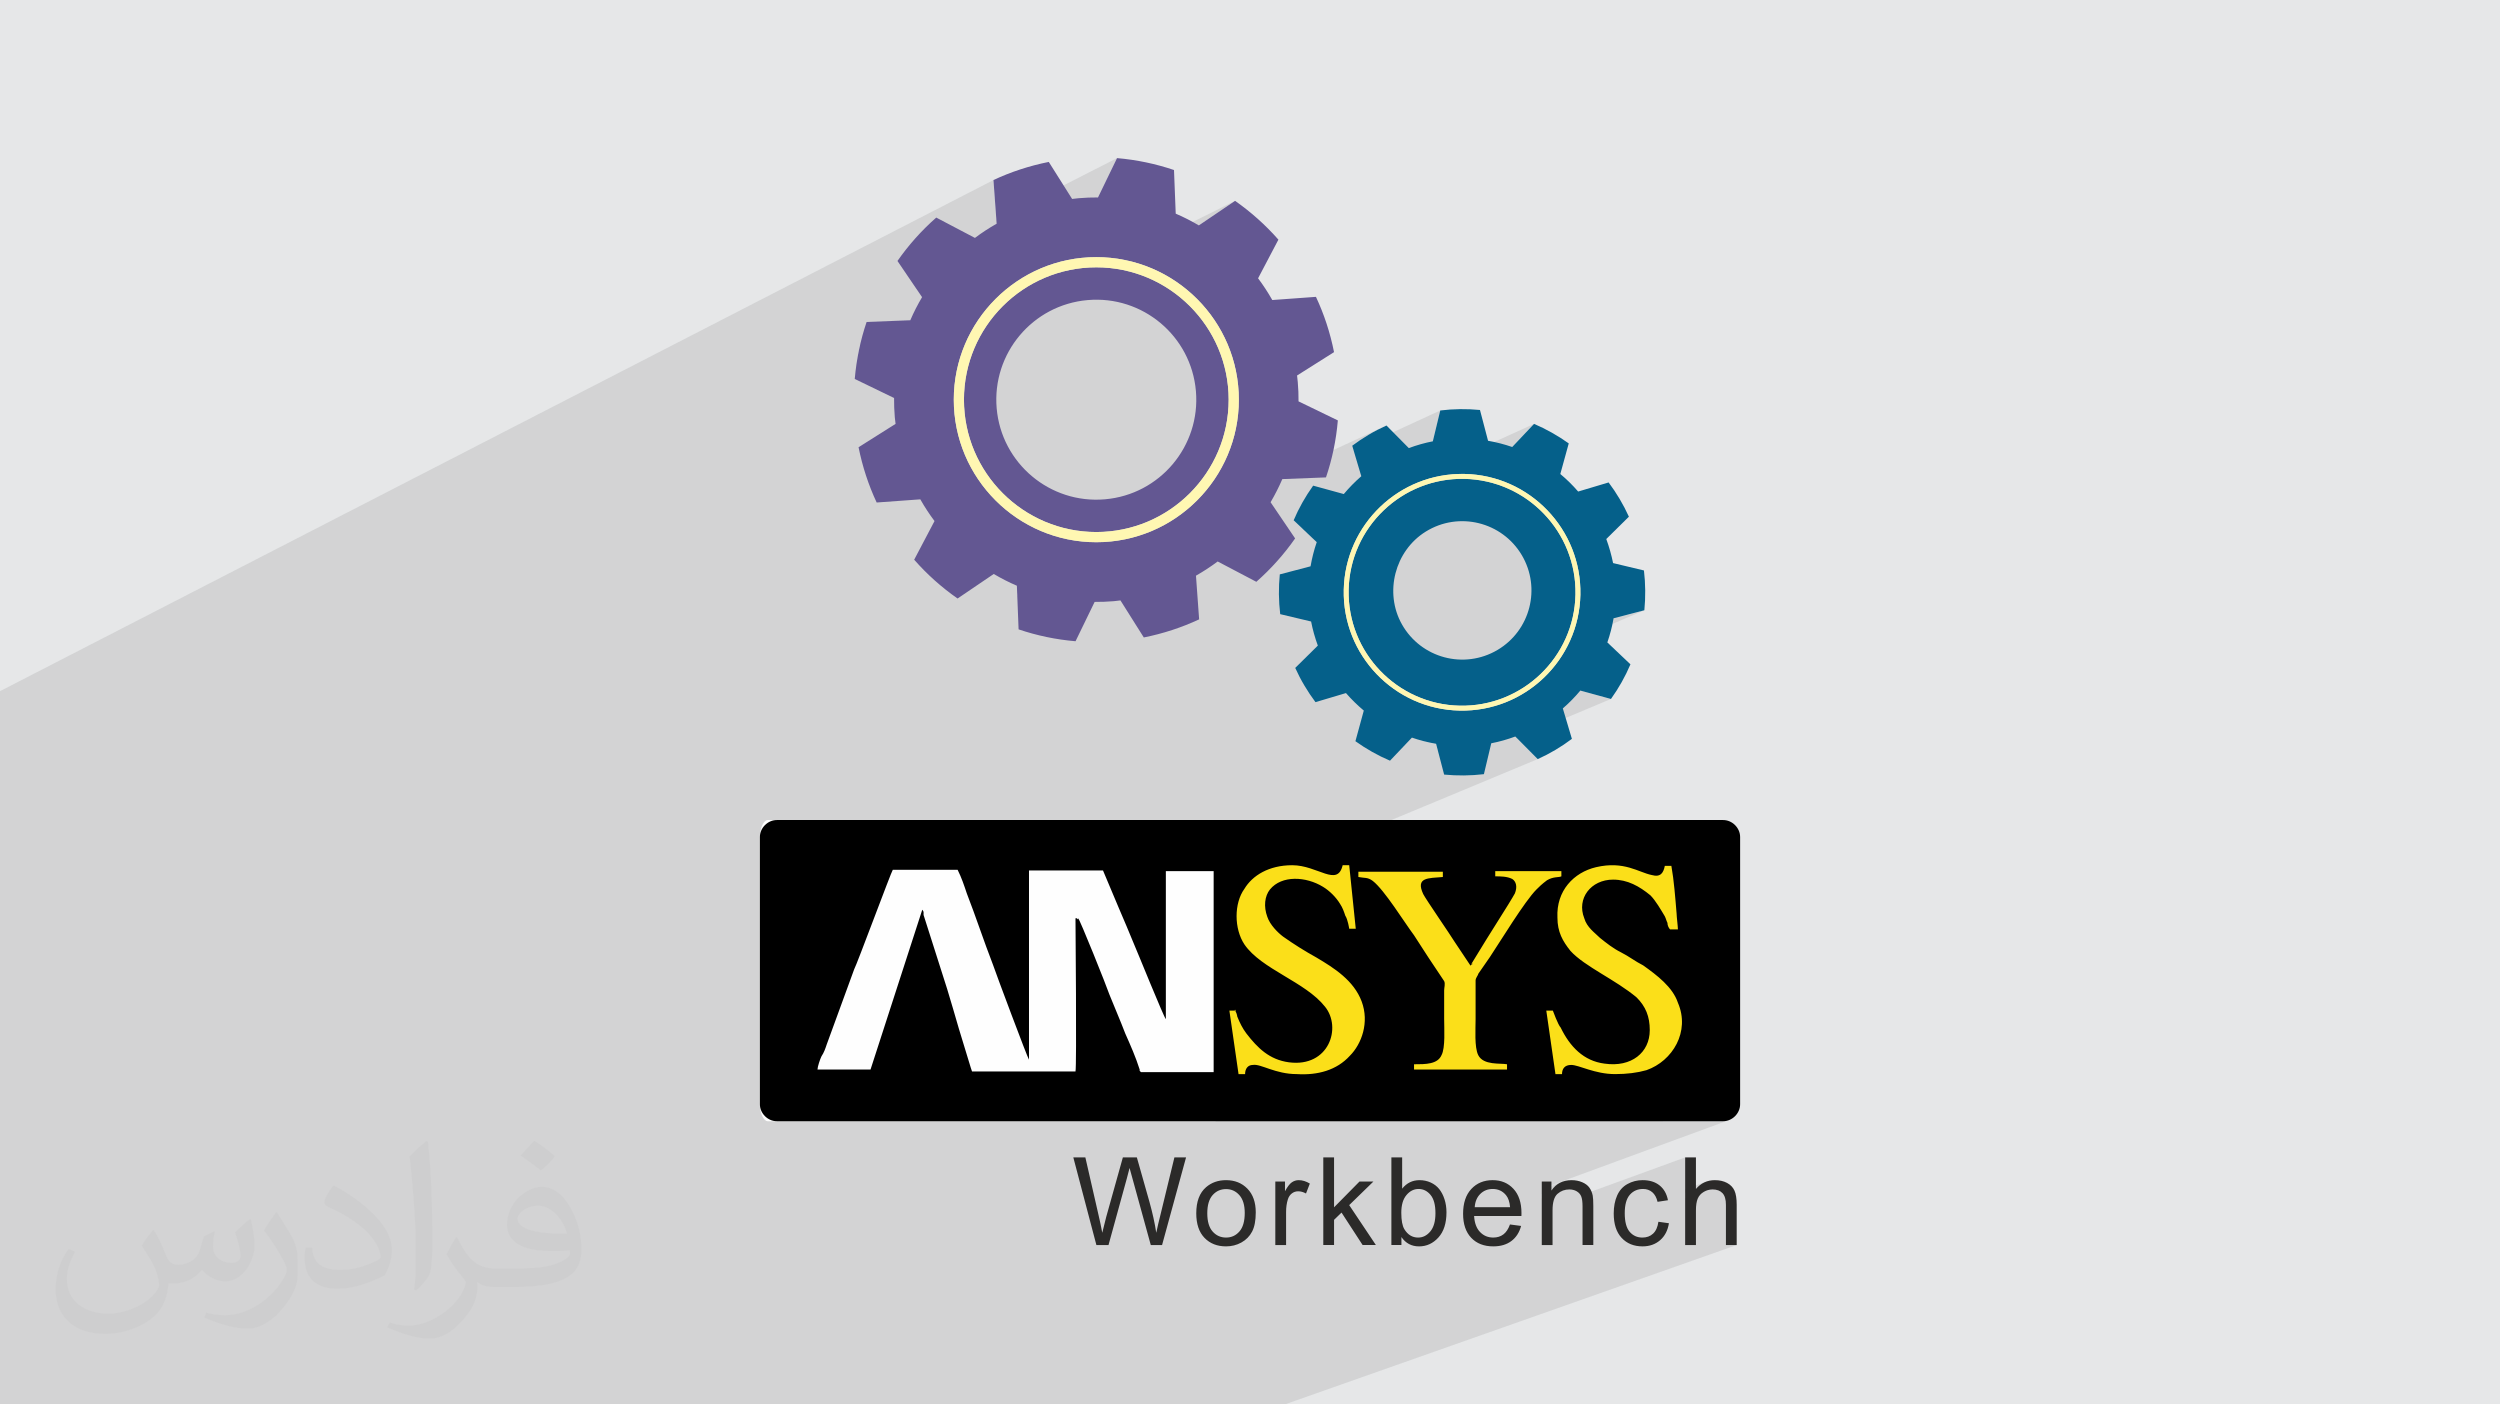
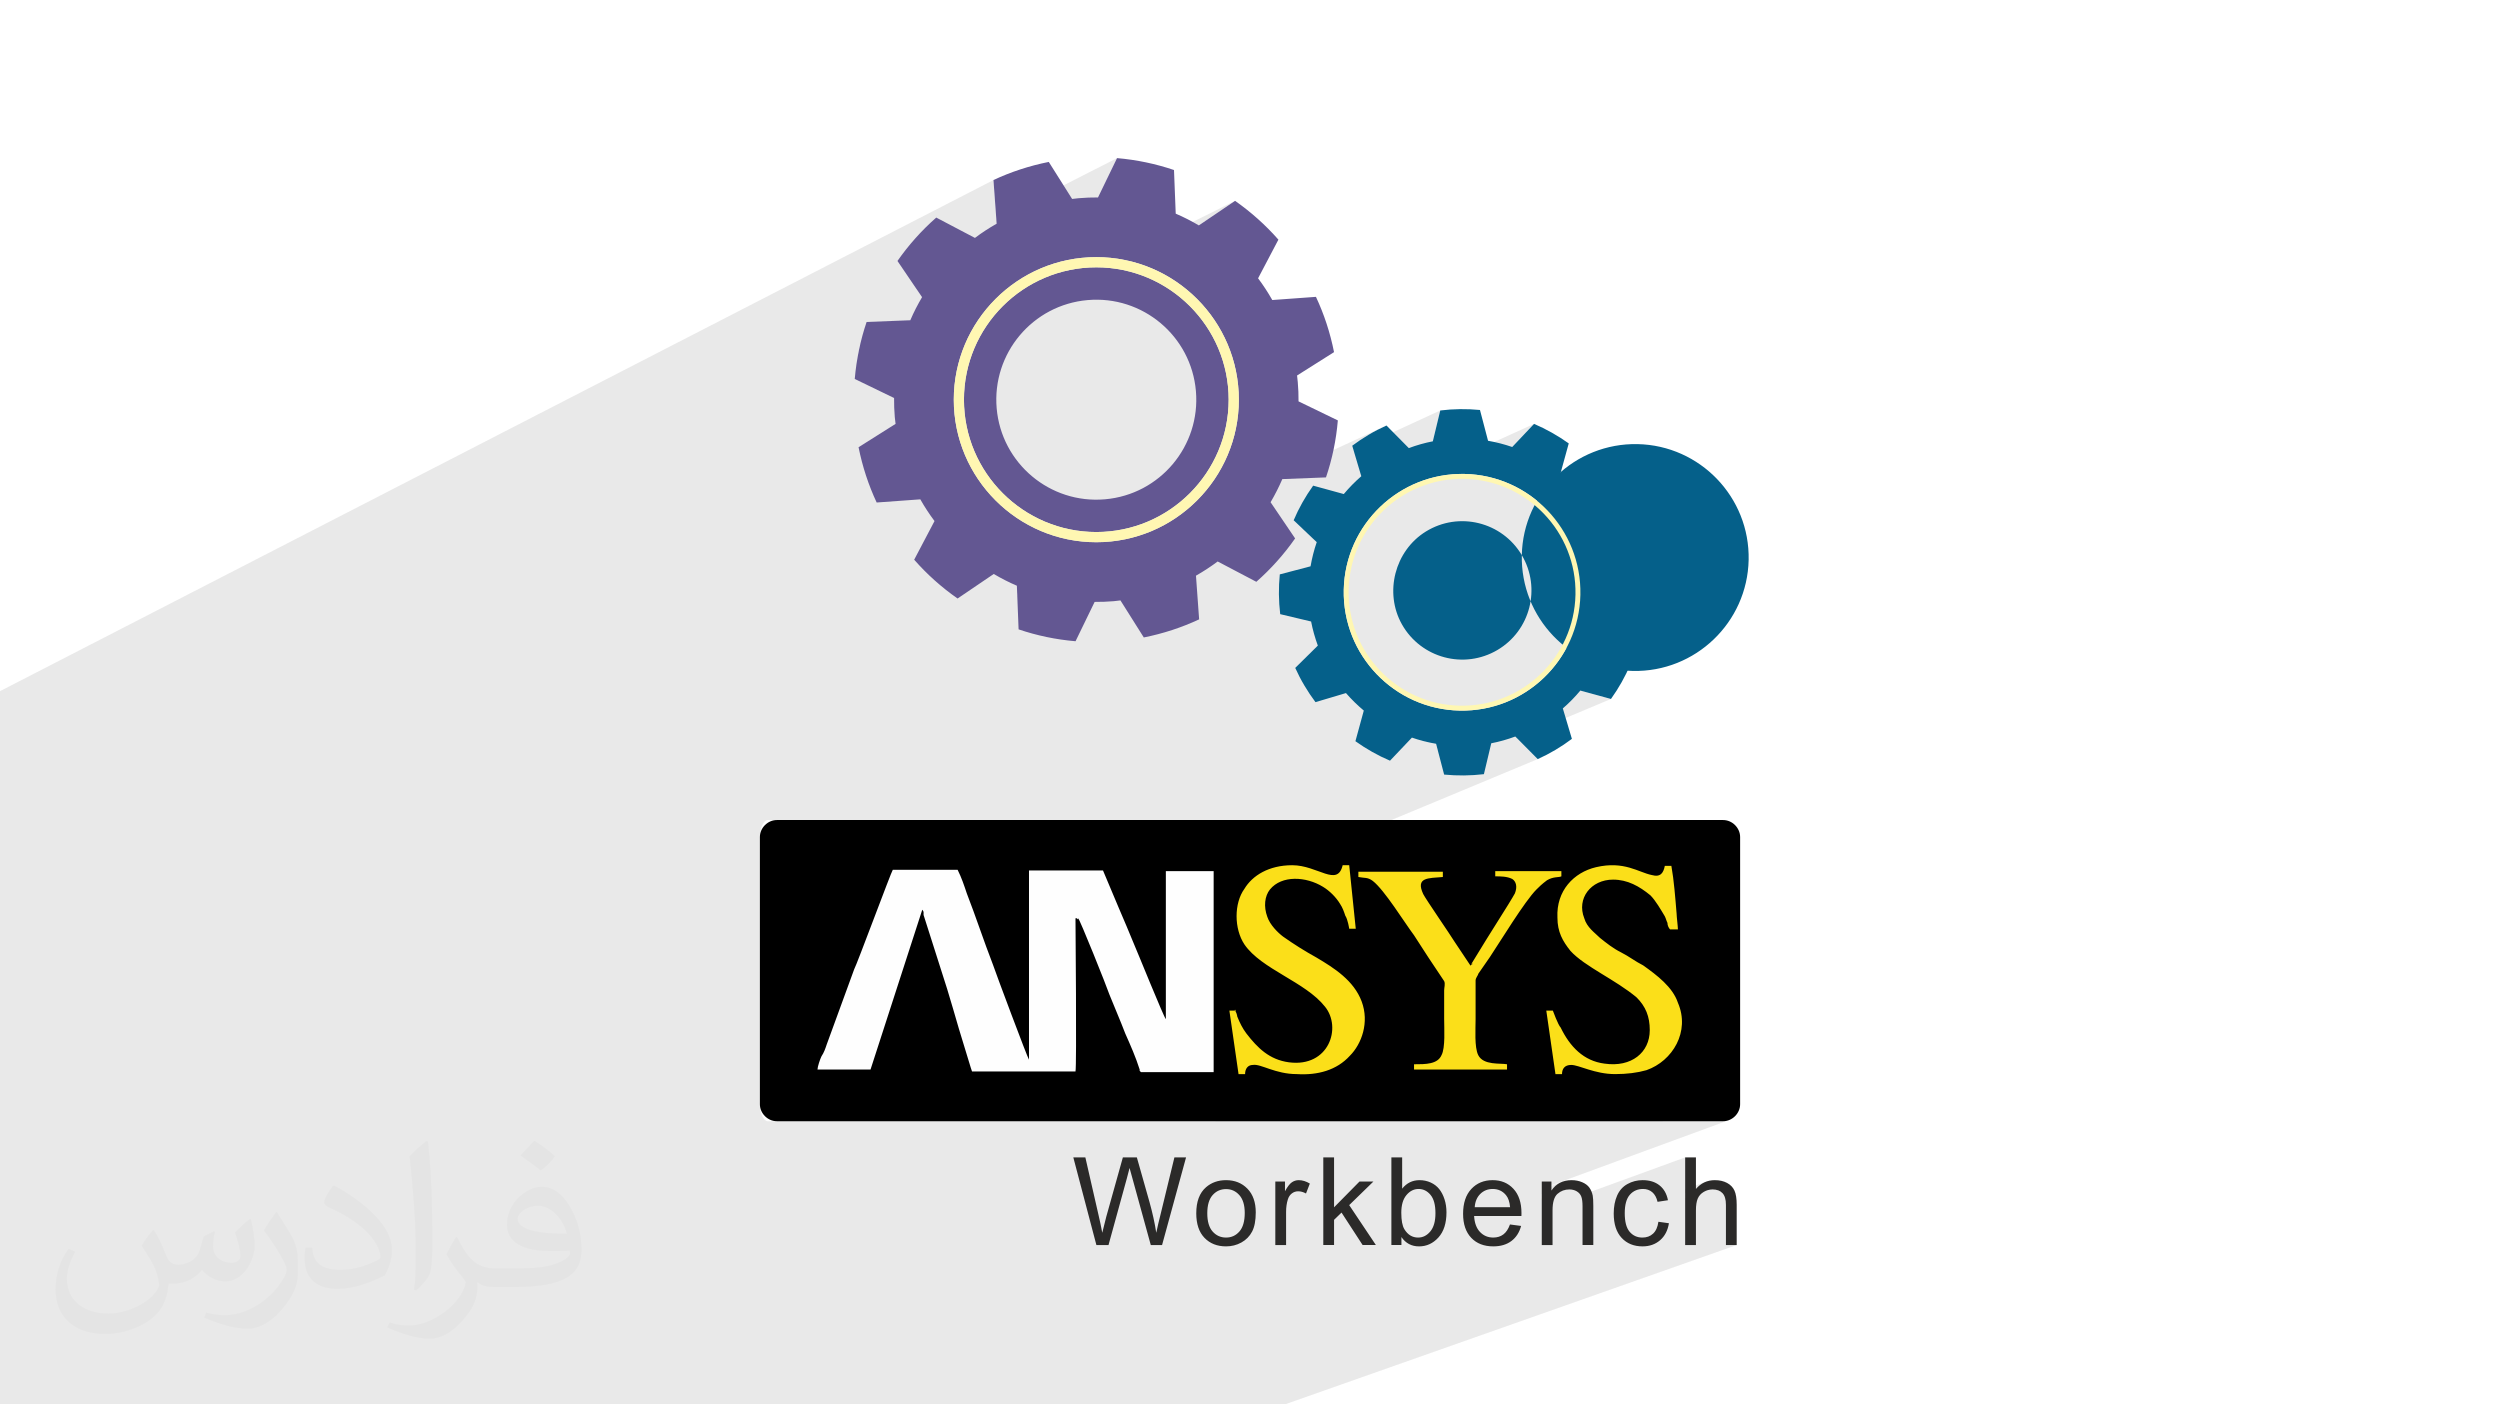
<svg xmlns="http://www.w3.org/2000/svg" xml:space="preserve" width="94.192mm" height="52.917mm" version="1.1" style="shape-rendering:geometricPrecision; text-rendering:geometricPrecision; image-rendering:optimizeQuality; fill-rule:evenodd; clip-rule:evenodd" viewBox="0 0 9404.92 5283.66">
  <defs>
    <style type="text/css">
   
    .str0 {stroke:#373435;stroke-width:17.61;stroke-miterlimit:22.926}
    .fil5 {fill:black}
    .fil0 {fill:#E6E7E8}
    .fil3 {fill:#FBDF19}
    .fil4 {fill:#FEFEFE}
    .fil9 {fill:#FFF7B2;fill-rule:nonzero}
    .fil7 {fill:#635792;fill-rule:nonzero}
    .fil8 {fill:#05608A;fill-rule:nonzero}
    .fil6 {fill:#2B2A29;fill-rule:nonzero}
    .fil2 {fill:#373435;fill-opacity:0.031}
    .fil1 {fill:#2B2A29;fill-opacity:0.102}
   
  </style>
  </defs>
  <g id="Layer_x0020_1">
-     <polygon class="fil0" points="-0,0 9404.92,0 9404.92,5283.66 -0,5283.66 " />
    <polygon class="fil1" points="-0,4943.81 -0,4933.2 -0,4931.05 -0,4928.05 -0,4922.33 -0,4911.72 -0,4881.22 -0,4873.53 -0,4871.68 -0,4811.52 -0,4804.62 -0,4801.4 -0,4788.24 -0,4735.68 -0,4720.12 -0,4651.08 -0,4611.67 -0,4609.7 -0,4525.52 -0,4478.13 -0,4458.24 -0,4427.14 -0,4400.74 -0,4389.88 -0,4380.16 -0,4358.56 -0,4349.04 -0,4336.43 -0,4330.6 -0,4320.56 -0,4292.13 -0,4281.04 -0,4276.94 -0,4260.22 -0,4253.94 -0,4248.14 -0,4236.98 -0,4219.23 -0,4198.99 -0,4181.58 -0,4177.89 -0,4174.28 -0,4167.29 -0,4148 -0,4136.16 -0,4129.45 -0,4123.85 -0,4096.08 -0,4088.61 -0,4043.41 -0,4030.01 -0,4026.39 -0,4015.69 -0,4012.54 -0,4002.9 -0,3977.36 -0,3966.51 -0,3928.47 -0,3922.32 -0,3903.02 -0,3850.81 -0,3731.48 -0,3710.54 -0,3695.04 -0,3634.79 -0,3616.88 -0,3539.82 -0,3480.17 -0,3278.62 -0,3264.99 -0,3247.55 -0,3224.09 -0,3158.52 -0,3150.87 -0,3125.8 -0,3087.27 -0,3066.18 -0,3057.96 -0,3029.17 -0,3024.73 -0,3007.13 -0,2969.7 -0,2925.53 -0,2868.23 -0,2857.62 -0,2832.55 -0,2760.36 -0,2749.87 -0,2735.81 -0,2705.68 -0,2627.13 -0,2600.13 3737.4,677.28 3748.24,826.13 4202.25,594.82 4130.6,742.8 3448.4,1087.93 3468.73,1117.89 3462.6,1128.41 3456.64,1139.04 3450.84,1149.75 3445.19,1160.56 3439.74,1171.48 3434.46,1182.48 3429.36,1193.58 3424.46,1204.78 3235.15,1299.9 3234.45,1302.92 3231.56,1316.31 3228.86,1329.76 3226.36,1343.27 3224.42,1354.72 3892.02,1020.35 3915.76,1009.59 3940.1,999.98 3965.01,991.54 3990.44,984.3 4016.36,978.3 4042.74,973.58 4069.55,970.16 4096.75,968.08 4124.31,967.39 4151.85,968.08 4179.04,970.16 4205.85,973.58 4207.34,973.85 4646.24,755.58 4510.02,847.92 4242.61,980.71 4258.14,984.3 4283.56,991.54 4308.47,999.98 4332.8,1009.59 4356.54,1020.35 4379.66,1032.21 4402.12,1045.13 4423.87,1059.1 4444.9,1074.05 4465.16,1089.99 4484.62,1106.85 4503.25,1124.63 4521.02,1143.26 4537.88,1162.72 4553.81,1182.99 4568.77,1204.02 4582.73,1225.77 4595.66,1248.23 4607.51,1271.35 4618.27,1295.09 4627.87,1319.42 4636.32,1344.32 4643.56,1369.76 4649.55,1395.67 4654.27,1422.05 4657.69,1448.85 4659.77,1476.05 4660.46,1503.59 4659.77,1531.14 4657.69,1558.34 4654.27,1585.14 4649.55,1611.52 4643.56,1637.44 4636.32,1662.87 4627.87,1687.76 4618.27,1712.11 4607.51,1735.85 4595.66,1758.97 4582.73,1781.42 4568.77,1803.18 4553.81,1824.21 4537.88,1844.48 4521.02,1863.94 4503.25,1882.57 4484.62,1900.33 4465.16,1917.21 4444.9,1933.13 4423.87,1948.1 4402.12,1962.06 4379.66,1974.99 4356.54,1986.84 3826.62,2232.07 3827.05,2242.87 5207.43,1604.57 5199.03,1608.55 5190.64,1612.66 5182.28,1616.9 5173.95,1621.28 5165.66,1625.78 5157.43,1630.43 5149.25,1635.22 5141.16,1640.08 5133.15,1645.03 5125.24,1650.09 5117.41,1655.24 5109.67,1660.49 5102.02,1665.82 5094.46,1671.23 5086.98,1676.72 5092.26,1694.49 5418.19,1544.15 5390.18,1660.21 5119,1784.44 5121.09,1791.46 5112.2,1799.35 5103.49,1807.37 5094.97,1815.55 5086.63,1823.87 5078.48,1832.33 5070.52,1840.92 5062.76,1849.67 5055.2,1858.56 4873.59,1941.5 4870.35,1948.65 4866.61,1957.2 4901.38,1990.14 5771.09,1594.61 5688.85,1681.59 5461.66,1784.58 5464.04,1784.33 5486.66,1783.08 5509.55,1782.98 5532.4,1784.04 5554.95,1786.24 5577.14,1789.53 5598.95,1793.91 5620.36,1799.35 5641.34,1805.8 5661.87,1813.23 5681.91,1821.64 5701.43,1830.98 5720.41,1841.22 5738.82,1852.35 5756.64,1864.32 5773.84,1877.1 5790.38,1890.68 5806.24,1905.03 5821.41,1920.09 5835.82,1935.87 5849.48,1952.32 5862.36,1969.43 5874.42,1987.14 5885.63,2005.45 5895.97,2024.32 5905.42,2043.72 5913.93,2063.62 5921.5,2083.98 5928.08,2104.81 5933.64,2126.04 5938.17,2147.67 5941.64,2169.66 5944.01,2191.96 5945.27,2214.58 5945.38,2237.46 5944.32,2260.32 5942.12,2282.86 5938.82,2305.05 5934.44,2326.87 5929,2348.28 5922.55,2369.26 5915.11,2389.78 5913.72,2393.11 6070.25,2326.01 6185.98,2295.76 5903.4,2416.73 5897.37,2429.35 5887.13,2448.33 5876,2466.75 5864.03,2484.57 5851.25,2501.76 5837.67,2518.31 5823.33,2534.17 5808.26,2549.33 5792.48,2563.76 5776.03,2577.42 5758.93,2590.29 5741.22,2602.35 5722.91,2613.56 5704.04,2623.9 5684.64,2633.33 5664.74,2641.85 5334.13,2782.14 5345.22,2785.35 5356.54,2788.38 5367.92,2791.17 5379.38,2793.73 5390.91,2796.05 5402.52,2798.14 5409.3,2824.06 5945.2,2597.89 6060.42,2629.46 5707.42,2777.59 5784.87,2855.73 4722.82,3297.83 4718.45,3301.17 4709.6,3308.93 4701.47,3317.09 4694.08,3325.62 4687.42,3334.45 4681.5,3343.57 4674.57,3354.2 4668.57,3365.7 4663.49,3377.95 4662.61,3380.67 4818.45,3316.09 4830.6,3311.81 4843.3,3308.71 4856.46,3306.79 4869.95,3306.01 4883.68,3306.32 4897.52,3307.69 4911.37,3310.09 4915.21,3311.03 5051.01,3254.89 5046.69,3268.69 5041.15,3278.94 5034.42,3286 5026.57,3290.23 4949.42,3322.06 4951.96,3323.07 4964.79,3329.2 4975.21,3335.1 5110.14,3279.53 5110.14,3299.24 5118.74,3300.68 5126.24,3301.55 5132.92,3302.18 5139.09,3302.93 5145.03,3304.15 5151.02,3306.16 5157.36,3309.34 5164.33,3314.01 5172.98,3321.45 5182.21,3330.68 5191.95,3341.46 5202.09,3353.58 5212.53,3366.79 5213.83,3368.51 5359.56,3309.09 5372.93,3304.78 5389.35,3302.32 5407.97,3300.77 5427.92,3299.24 5224.16,3382.21 5233.94,3395.58 5244.7,3410.7 5255.37,3425.98 5255.87,3426.71 5624.97,3277.07 5624.97,3296.77 5632.57,3296.79 5640.52,3296.92 5648.7,3297.29 5656.99,3298 5665.28,3299.18 5673.46,3300.92 5681.41,3303.37 5689.02,3306.62 5694.09,3310.77 5698.17,3315.78 5701.23,3321.6 5703.19,3328.18 5703.98,3335.44 5703.57,3343.34 5701.89,3351.82 5699.57,3358.74 5828.58,3306.87 5837.05,3303.7 5844.95,3301.68 5852.22,3300.46 5858.79,3299.71 5864.61,3299.09 5869.62,3298.22 5873.77,3296.77 5694.36,3368.85 5689.72,3376.75 5682.39,3388.93 5973.82,3271.98 5959.38,3278.48 5945.58,3286.06 5932.5,3294.69 5920.23,3304.35 5908.82,3315.02 5898.39,3326.66 5888.99,3339.25 5880.72,3352.78 5873.64,3367.2 5869.45,3378.21 6024.73,3316.2 6038.45,3312.34 6053.02,3309.94 6068.36,3309.12 6078.41,3309.41 6088.23,3310.25 6097.86,3311.62 6107.27,3313.5 6116.23,3315.81 6262.95,3257.38 6260.83,3266.33 6258.03,3274.54 6254.3,3281.71 6249.41,3287.55 6243.14,3291.78 6149.75,3328.9 6151.78,3329.87 6160.23,3334.37 6168.56,3339.24 6176.79,3344.45 6184.91,3349.98 6192.93,3355.8 6200.89,3361.89 6208.77,3368.24 6216.15,3376.27 6223.47,3385.4 6230.68,3395.34 6237.71,3405.8 6244.51,3416.5 6251.03,3427.13 6257.19,3437.42 6262.95,3447.07 6264.59,3450.56 6265.87,3453.69 6266.93,3456.6 6267.88,3459.38 6268.83,3462.18 6269.89,3465.08 6271.18,3468.22 6272.81,3471.7 6273.03,3475.39 6273.66,3479.01 6274.63,3482.53 6275.9,3485.86 6277.39,3488.98 6279.05,3491.79 6280.83,3494.27 6282.67,3496.34 6312.22,3496.34 5971.69,3629.34 5974.09,3630.98 5989.99,3641.4 6006.48,3651.82 6023.4,3662.3 6040.61,3672.85 6057.97,3683.53 6075.32,3694.39 6092.53,3705.44 6109.45,3716.74 6125.94,3728.33 6141.84,3740.24 6157.03,3752.52 6163.14,3758.89 6168.83,3765.37 6174.1,3771.97 6178.96,3778.71 6183.4,3785.6 6187.44,3792.66 6191.08,3799.9 6194.32,3807.33 6197.17,3814.97 6199.61,3822.85 6201.68,3830.96 6203.36,3839.34 6204.67,3847.97 6205.59,3856.9 6206.14,3866.13 6206.32,3875.67 6205.53,3891.05 6203.16,3905.73 6199.29,3919.64 6193.97,3932.72 6187.24,3944.9 6179.18,3956.12 6169.81,3966.33 6159.22,3975.44 6147.42,3983.39 6134.51,3990.13 6120.52,3995.58 6017.69,4034.43 6021.91,4035.32 6034.7,4037.53 6047.95,4039.23 6061.64,4040.32 6075.76,4040.71 6084.02,4040.65 6092.16,4040.48 6100.18,4040.19 6108.09,4039.79 6115.88,4039.27 6123.57,4038.64 6131.13,4037.89 6138.58,4037.02 6145.92,4036.04 6153.12,4034.94 6160.23,4033.73 6167.21,4032.41 6174.08,4030.96 6180.84,4029.4 6187.48,4027.72 6194,4025.93 5853.38,4154.02 6428.03,4154.02 6254.75,4218.06 6482.23,4218.06 6494.88,4216.73 6506.79,4212.9 5800.08,4472.25 5800.08,4473.94 5878.43,4445.19 5868.58,4449.45 5859.45,4454.94 5851.05,4461.64 5843.39,4469.56 5836.46,4478.71 5800.08,4492.04 5800.08,4508 5879.84,4478.81 5885.51,4477.01 5891.4,4475.73 5897.51,4474.97 5903.85,4474.71 5907.82,4474.83 5911.66,4475.16 5915.37,4475.73 5918.97,4476.54 5922.43,4477.57 5925.76,4478.82 5928.95,4480.3 5932.02,4482 5934.89,4483.92 5937.56,4485.99 5939.99,4488.21 5942.19,4490.58 5944.18,4493.1 5945.93,4495.77 5946.73,4497.25 6339.49,4354.06 6339.49,4473.8 6421.07,4444.35 6411.93,4447.96 6403.26,4452.59 6395.05,4458.26 6387.31,4464.97 6380.02,4472.71 6339.49,4487.33 6339.49,4507.79 6421.31,4478.33 6425.48,4477.02 6429.72,4476 6434.02,4475.28 6438.38,4474.85 6442.81,4474.71 6448.62,4474.93 6454.09,4475.57 6459.22,4476.65 6464.01,4478.16 6468.47,4480.11 6472.58,4482.48 6476.37,4485.29 6479.81,4488.52 6482.86,4492.24 6485.5,4496.47 6487.75,4501.22 6489.59,4506.48 6491.01,4512.26 6492.03,4518.55 6492.64,4525.35 6492.85,4532.66 6492.85,4683.78 6533.38,4683.78 4832.52,5283.66 4794.04,5283.66 4686.91,5283.66 4648.44,5283.66 4528.58,5283.66 4509.76,5283.66 4432.3,5283.66 4420.26,5283.66 4392.82,5283.66 4350.15,5283.66 4321.1,5283.66 4320.38,5283.66 4281.9,5283.66 4265.36,5283.66 4194.93,5283.66 4184.27,5283.66 4174.77,5283.66 4143.04,5283.66 4136.29,5283.66 4131.19,5283.66 4121.95,5283.66 4096.21,5283.66 4081.56,5283.66 4009.52,5283.66 3999.41,5283.66 3976.31,5283.66 3946.05,5283.66 3934.03,5283.66 3918.57,5283.66 3902.36,5283.66 3901.59,5283.66 3894.94,5283.66 3843.61,5283.66 3839.83,5283.66 3821.04,5283.66 3813.54,5283.66 3802.75,5283.66 3789.78,5283.66 3779.45,5283.66 3737,5283.66 3727.53,5283.66 3711.12,5283.66 3692.08,5283.66 3680.13,5283.66 3654.22,5283.66 3639.39,5283.66 3634.99,5283.66 3631.46,5283.66 3612,5283.66 3605.86,5283.66 3599.13,5283.66 3593.3,5283.66 3589.01,5283.66 3579.41,5283.66 3557.25,5283.66 3551.6,5283.66 3543.79,5283.66 3524.54,5283.66 3519.34,5283.66 3496.42,5283.66 3448.19,5283.66 3418.47,5283.66 3406.36,5283.66 3394.39,5283.66 3371.59,5283.66 3355.92,5283.66 3343.48,5283.66 3313.87,5283.66 3256.18,5283.66 3223.04,5283.66 3184.56,5283.66 3158.38,5283.66 3148.86,5283.66 3110.05,5283.66 3097.73,5283.66 3064.08,5283.66 3042.57,5283.66 3033.88,5283.66 3021.46,5283.66 2949.43,5283.66 2927.3,5283.66 2881.24,5283.66 2863.33,5283.66 2849.3,5283.66 2805.37,5283.66 2780.04,5283.66 2778.19,5283.66 2771.28,5283.66 2768.85,5283.66 2757.33,5283.66 2750.55,5283.66 2739.74,5283.66 2710.92,5283.66 2710.44,5283.66 2651.81,5283.66 2648.18,5283.66 2643.6,5283.66 2602.94,5283.66 2598.49,5283.66 2588.75,5283.66 2586.52,5283.66 2586.39,5283.66 2576.29,5283.66 2547.75,5283.66 2545.47,5283.66 2539.77,5283.66 2532.21,5283.66 2505.02,5283.66 2483.71,5283.66 2481.6,5283.66 2471.53,5283.66 2451.52,5283.66 2396.14,5283.66 2379.56,5283.66 2371.41,5283.66 2315.73,5283.66 2214.11,5283.66 2176.6,5283.66 2059.59,5283.66 2056.79,5283.66 2056.57,5283.66 2023.83,5283.66 2014.78,5283.66 2010.99,5283.66 1989.36,5283.66 1953.86,5283.66 1835.67,5283.66 1834.86,5283.66 1832.97,5283.66 1772.21,5283.66 1735.74,5283.66 1722.12,5283.66 1710.23,5283.66 1705.83,5283.66 1699.93,5283.66 1663.45,5283.66 1647.45,5283.66 1625.8,5283.66 1584.89,5283.66 1565.62,5283.66 1524.66,5283.66 1502.49,5283.66 1478.42,5283.66 1472.46,5283.66 1466.82,5283.66 1401.73,5283.66 1401.28,5283.66 1366.96,5283.66 1358.91,5283.66 1356.07,5283.66 1350.64,5283.66 1349.51,5283.66 1345.22,5283.66 1277.95,5283.66 1248.17,5283.66 1231.92,5283.66 1220.62,5283.66 1175.36,5283.66 1155.15,5283.66 1155.02,5283.66 1139.6,5283.66 1128.49,5283.66 1120.34,5283.66 1098.29,5283.66 1058.5,5283.66 961.12,5283.66 958.46,5283.66 951.95,5283.66 947.6,5283.66 935.66,5283.66 928.58,5283.66 927.89,5283.66 926.47,5283.66 915.34,5283.66 911.55,5283.66 794.55,5283.66 792.29,5283.66 778.1,5283.66 717.08,5283.66 684.36,5283.66 675.79,5283.66 672.08,5283.66 663.1,5283.66 577.62,5283.66 554.72,5283.66 545.98,5283.66 540.54,5283.66 517.13,5283.66 447.79,5283.66 435.85,5283.66 409.55,5283.66 361.24,5283.66 327.35,5283.66 295.84,5283.66 284.52,5283.66 247.69,5283.66 243.84,5283.66 217.89,5283.66 194.89,5283.66 184.16,5283.66 143.02,5283.66 127.38,5283.66 71.07,5283.66 38.42,5283.66 10.81,5283.66 -0,5283.66 -0,5263.81 -0,5260.89 -0,5257.92 -0,5240.9 -0,5228.46 -0,5210.68 -0,5190.24 -0,5172.62 -0,5164.53 -0,5162.78 -0,5158.49 -0,5156.68 -0,5154.89 -0,5154.17 -0,5133.26 -0,5125.21 -0,5107.07 -0,5083.07 -0,5074.85 -0,5045.52 -0,5031.4 -0,5028.92 -0,5013.81 -0,4995.06 -0,4966.81 " />
    <path class="fil2" d="M578.49 4627.69c17.95,27.21 29.6,53.36 40.96,82.43 8.45,16.91 12.93,48.09 52.57,48.09 11.61,0 28.28,-3.42 43.06,-11.61 16.63,-8.73 29.32,-21.94 35.94,-42l15.85 -53.36 38.57 -19.02 2.64 2.64c-5.27,20.09 -6.59,39.36 -6.59,54.43 0,44.63 38.57,61.56 69.22,61.56 17.95,0 34.09,-8.73 34.09,-25.11 0,-21.13 -8.98,-57.06 -20.62,-89.29 17.95,-17.95 35.94,-35.94 56.53,-50.47l3.17 1.6c8.98,38.04 14,75.56 14,100.66 0,24.57 -10.83,51.79 -19.81,69.49 -18.49,34.87 -51.25,62.62 -90.87,62.62 -30.1,0 -63.65,-15.07 -86.66,-43.06l-1.32 0c-21.66,26.96 -55.22,51.25 -108.86,51.25l-16.63 0c-2.64,35.41 -10.29,60.49 -21.94,82.95 -31.95,62.34 -126.81,106.47 -216.1,106.47 -124.17,0 -186.51,-71.59 -186.51,-166.96 0,-58.91 19.27,-113.6 48.88,-152.42l24.29 10.04c-18.49,35.41 -30.91,68.68 -30.91,101.45 0,89.29 72.66,131.83 156.4,131.83 77.68,0 173.83,-49.41 191.28,-106.72 -6.59,-62.62 -30.1,-91.93 -66.04,-148.99 10.83,-19.02 24.83,-38.04 42.28,-58.38l3.17 0 0 0 0 0 -0.02 -0.09zm1432.13 -336.04c26.15,16.39 51.79,35.66 76.87,57.85 -14,19.81 -31.45,37.79 -53.11,53.64 -25.11,-20.34 -50.19,-37.79 -75.84,-56.27 17.42,-19.55 34.62,-38.29 52.04,-55.22l0 0 0 0 0 0 0 0 0 0 0.03 0zm13.47 244.11c-42.28,0 -76.87,27.75 -76.87,48.34 0,44.13 84.53,57.85 185.72,57.31 -12.68,-51.79 -57.06,-105.68 -108.86,-105.68l0.01 0.03zm-94.86 236.19c54.96,0 103.04,-1.6 139.74,-10.83 40.96,-10.29 75.56,-30.91 75.56,-45.17 0,-3.7 0,-8.19 -1.32,-11.89 -22.98,2.11 -49.41,2.11 -72.38,2.11 -74.49,0 -131.55,-16.91 -154.02,-58.66 -5.55,-11.61 -9.51,-24.57 -9.51,-39.36 0,-40.43 17.42,-79.79 48.09,-107 25.61,-22.45 53.89,-36.44 82.67,-36.44 52.04,0 93.51,41.75 122.57,107.54 15.85,35.94 26.68,77.4 26.68,129.72 0,34.87 -9.51,64.19 -31.17,85.85 -40.43,39.11 -114.92,53.89 -229.04,53.89l-51.79 0 0 0 -13.47 0c-28.28,0 -48.62,-5.02 -64.72,-17.42l-2.64 0c0.79,6.59 1.32,12.93 1.32,19.02 0,25.61 -8.45,58.38 -25.61,84.53 -50.72,75.3 -105.68,108.04 -153.24,108.04 -48.09,0 -107,-18.49 -160.11,-42.54l9.51 -18.49c17.17,7.13 40.96,11.89 73.7,11.89 85.85,0 198.66,-82.43 212.66,-163 -3.17,-6.59 -8.98,-15.32 -17.17,-24.57 -25.11,-29.85 -40.96,-54.68 -55.75,-80.83 12.68,-25.11 24.29,-45.17 35.13,-63.4l4.49 -0.53c36.72,74.77 69.99,117.55 144.23,117.55l11.61 0 0 0 53.89 0 0 0 0 0 0 0 0 0 0 0 0.09 0.01zm-371.98 79c6.34,-34.34 6.87,-72.91 6.87,-108.86l0 -53.36c0,-99.6 -12.68,-244.36 -22.98,-338.68 17.95,-19.27 43.06,-42 62.87,-57.31l5.81 1.6c13.47,118.62 16.63,256 16.63,383.06 0,33.3 -1.32,65.79 -4.49,89.55 -1.85,30.1 -19.27,52.83 -56.53,87.7l-8.19 -3.7zm-382.8 -157.19c1.85,46.77 24.83,83.49 105.15,83.49 49.93,0 92.19,-12.93 138.96,-35.13 8.45,-3.7 12.93,-8.73 12.93,-12.93 0,-29.32 -22.45,-68.15 -60.23,-103.55 -36.72,-33.3 -85.34,-62.62 -130.76,-82.18 -15.6,-6.59 -20.62,-13.47 -20.62,-20.09 0,-13.47 17.95,-41.75 32.77,-62.09l5.02 -0.53c52.04,27.21 110.17,67.64 153.24,112.53 39.11,41.47 63.4,83.49 63.4,129.19 0,33.81 -10.29,65.51 -26.96,95.11 -57.06,28.79 -117.83,50.72 -178.06,50.72 -73.17,0 -123.1,-34.34 -123.1,-114.92 0,-8.73 0,-22.19 3.17,-39.64l25.11 0 0 0 0 0 0 0 0 0 0 0 -0.02 0zm-132.37 -132.9l45.45 73.45c16.63,27.21 32.23,56.81 32.23,103.55l0 59.7c0,48.34 -30.91,100.13 -80.83,151.38 -39.11,34.62 -73.7,49.41 -105.68,49.41 -47.55,0 -101.98,-14.79 -164.85,-41.75l7.13 -18.49c19.81,5.27 42.79,9.77 71.06,9.77 90.36,-0.53 182.8,-66.57 225.08,-147.15 5.02,-9.26 6.87,-17.95 6.87,-24.04 0,-9.26 -5.02,-19.55 -8.98,-28.79 -22.98,-43.31 -48.62,-82.95 -76.87,-119.68 14.79,-23.25 29.6,-45.7 45.7,-67.9l3.7 0.53 0 0 0 0 0 0 0 0 0 0 -0.02 0.01z" />
    <g id="_1875648487872">
      <g>
        <rect class="fil3 str0" x="4595.29" y="3198.24" width="1832.74" height="955.79" />
        <path class="fil4" d="M2888.19 3084.92l1682.46 0c14.78,0 29.56,29.57 29.56,64.06l0 1005.04c0,34.48 -14.78,64.04 -29.56,64.04l-1682.46 0c-14.78,0 -29.56,-29.55 -29.56,-64.04l0 -1005.04c0,-34.49 14.78,-64.06 29.56,-64.06z" />
        <path class="fil5" d="M2922.68 3084.92l3559.55 0c34.49,0 64.05,29.57 64.05,64.06l0 1005.04c0,34.48 -29.57,64.04 -64.05,64.04l-3559.55 0c-34.48,0 -64.04,-29.55 -64.04,-64.04l0 -1005.04c0,-34.49 29.56,-64.06 64.04,-64.06zm2613.62 541.94c-4.93,4.93 0,4.93 -4.93,4.93 -9.85,-14.78 -19.7,-29.57 -29.56,-44.34 -9.86,-14.78 -19.7,-29.55 -29.56,-44.33 -14.78,-24.63 -108.4,-160.12 -118.24,-179.83 -29.56,-64.05 19.7,-59.12 73.91,-64.05l0 -19.7 -317.78 0 0 19.7c24.64,4.93 34.49,0 54.19,14.78 44.34,34.49 118.24,155.19 155.19,204.46l54.2 83.75c9.86,14.79 19.7,29.57 29.56,44.33l29.56 44.34c4.92,9.86 0,24.63 0,34.49l0 108.39c0,34.49 4.92,108.39 -9.85,135.48 -14.78,34.48 -59.13,34.48 -103.46,34.48l0 19.7c54.19,0 113.31,0 174.91,0 19.7,0 165.04,0 174.9,0l0 -19.7c-24.63,-4.92 -88.68,4.93 -108.39,-34.48 -14.78,-29.57 -9.86,-98.54 -9.86,-135.48 0,-44.34 0,-93.61 0,-145.34 0,-9.85 9.86,-19.7 9.86,-24.63l44.33 -64.04c39.41,-59.13 130.56,-209.38 174.91,-253.72 9.85,-9.87 19.7,-19.71 39.41,-34.49 24.63,-14.79 44.33,-9.86 54.19,-14.79l0 -19.7 -248.79 0 0 19.7c19.7,0 44.32,0 64.04,9.86 14.78,9.86 19.71,29.56 9.86,54.19 -4.92,9.86 -44.33,73.91 -54.19,88.69 -34.48,54.19 -73.91,118.24 -108.39,174.91l0 0 0 0 0 4.92 4.92 -4.92 -4.92 2.46zm-886.81 174.92l-24.63 0 34.49 238.94 24.63 0c0,-19.71 9.86,-34.49 29.56,-34.49 29.56,-4.92 83.75,34.49 165.04,34.49 78.84,4.93 150.27,-14.78 199.54,-68.98 44.34,-44.34 73.91,-125.63 44.34,-204.45 -29.56,-78.84 -103.46,-125.64 -169.97,-165.06 -44.34,-24.63 -83.76,-49.27 -125.63,-78.83 -19.72,-14.78 -49.27,-44.33 -59.13,-73.9 -14.78,-39.41 -9.86,-78.83 9.85,-103.46 44.34,-54.19 135.49,-49.26 199.54,-9.86 24.63,14.78 49.27,39.41 64.05,64.05 9.86,14.78 14.78,29.56 19.71,44.33 9.85,14.79 14.77,49.27 14.77,49.27l24.64 0 -24.64 -238.94 -24.62 0c-19.71,83.75 -93.61,0 -189.67,0 -88.7,0 -150.27,39.41 -179.84,88.68 -39.41,54.2 -39.41,150.26 0,209.39 64.05,93.6 229.09,140.4 303,234.02 64.04,78.83 14.78,229.09 -135.49,209.38 -73.89,-9.86 -118.23,-54.19 -160.11,-108.39 -14.77,-19.7 -24.62,-39.41 -34.49,-64.05 0,-4.92 -4.92,-19.7 -9.86,-24.63l0 0 0 0 4.93 0 -4.93 4.93 4.93 -2.45zm1556.83 73.9c0,83.75 -68.98,140.41 -169.97,125.63 -78.83,-9.85 -130.55,-64.04 -165.05,-135.47 -9.86,-9.86 -29.56,-64.05 -29.56,-64.05l-24.63 0 34.48 238.94 24.64 0c0,-19.71 9.85,-34.49 34.48,-34.49 29.57,0 88.68,34.49 165.05,34.49 44.33,0 83.76,-4.92 118.24,-14.78 98.53,-34.48 165.05,-145.33 118.24,-253.73 -19.71,-59.12 -78.83,-103.45 -130.56,-140.41 -29.56,-14.78 -54.18,-34.48 -83.74,-49.26 -29.57,-14.78 -54.21,-34.49 -78.84,-54.19 -19.71,-19.71 -49.26,-39.41 -59.12,-73.91 -29.56,-73.9 24.63,-145.33 108.39,-145.33 54.19,0 98.53,24.62 140.41,59.12 19.7,19.7 39.41,54.19 54.18,78.83 4.93,9.85 4.93,14.78 9.87,24.63 0,9.86 4.93,19.7 9.86,24.63l29.56 0c0,-9.85 -4.92,-49.27 -4.92,-59.13 -4.93,-59.12 -9.86,-125.62 -19.71,-179.83l-24.64 0c-4.91,24.63 -14.77,44.34 -49.26,34.49 -49.26,-9.86 -103.45,-54.19 -209.38,-29.56 -83.75,19.7 -150.25,88.68 -145.34,189.67 0,54.19 19.71,88.69 49.27,125.63 54.2,59.13 169.98,108.39 248.79,174.91 33.72,33.72 49.3,71.39 49.3,123.15zm-2150.5 -421.25c4.93,0 108.39,258.65 118.23,288.21 19.71,49.27 39.43,93.62 59.14,145.34 19.7,44.33 39.4,88.69 54.18,135.48 0,0 0,4.92 0,4.92 0,0 0,0 4.93,4.92l273.44 0 0 -756.25 -179.83 0 0 556.72c-4.92,0 -113.32,-268.5 -118.24,-278.36 -19.7,-49.28 -39.41,-93.62 -59.12,-140.42l-59.13 -140.41 -278.36 0 0 711.91c-4.93,-4.92 -125.63,-327.61 -135.48,-357.18 -34.48,-88.69 -64.05,-179.83 -98.53,-268.49 -9.87,-29.57 -19.71,-59.13 -34.5,-88.69l-243.86 0c-4.92,4.92 -135.48,357.18 -145.33,374.41l-103.47 283.29c-4.91,14.79 -9.85,29.57 -19.7,44.34 -4.92,9.86 -14.78,39.41 -14.78,49.27 24.63,0 189.68,0 199.54,0l194.61 -601.06c0,0 4.92,4.92 4.92,9.86 0,4.91 0,4.91 0,9.85l88.69 278.36c14.78,49.27 29.56,98.54 44.33,150.26l44.34 145.34 4.92 14.78 389.21 0c4.93,-14.78 0,-566.56 0,-576.43l0 0 0 0 4.93 0 4.92 4.93 0 -4.92z" />
        <path class="fil6" d="M4124.58 4683.78l-86.82 -329.72 45.29 0 49.43 216.21c5.38,22.64 10.12,45.12 14.2,67.38 8.68,-35.15 13.75,-55.41 15.2,-60.78l62.32 -222.81 52.59 0 47.27 166.94c11.6,41.45 20.19,80.36 25.72,116.65 4.37,-20.79 9.97,-44.66 16.8,-71.6l51.5 -211.99 43.82 0 -90.25 329.72 -42.45 0 -69.17 -251.21c-5.83,-21.02 -9.36,-33.92 -10.65,-38.68 -3.76,15.06 -7.15,27.95 -10.06,38.6l-69.15 251.29 -45.59 0zm375.73 -119.51c0,-44.13 12.28,-76.82 36.92,-98.09 20.49,-17.64 45.59,-26.47 75.14,-26.47 32.78,0 59.64,10.74 80.51,32.23 20.81,21.42 31.24,51.11 31.24,88.96 0,30.69 -4.6,54.8 -13.82,72.38 -9.22,17.57 -22.64,31.23 -40.29,40.99 -17.57,9.75 -36.83,14.58 -57.64,14.58 -33.46,0 -60.48,-10.67 -81.13,-32.08 -20.65,-21.42 -30.93,-52.27 -30.93,-92.49zm41.45 0.08c0,30.54 6.67,53.42 20.03,68.55 13.44,15.19 30.24,22.79 50.58,22.79 20.11,0 36.84,-7.6 50.27,-22.88 13.35,-15.27 20.03,-38.52 20.03,-69.76 0,-29.47 -6.75,-51.8 -20.19,-66.92 -13.42,-15.21 -30.15,-22.8 -50.11,-22.8 -20.34,0 -37.14,7.52 -50.58,22.64 -13.36,15.13 -20.03,37.92 -20.03,68.39zm255.93 119.43l0 -239 36.38 0 0 36.6c9.29,-16.95 17.88,-28.16 25.79,-33.54 7.9,-5.45 16.57,-8.13 26.01,-8.13 13.67,0 27.56,4.29 41.68,12.81l-14.43 37.38c-9.83,-5.52 -19.65,-8.29 -29.47,-8.29 -8.83,0 -16.73,2.68 -23.71,7.98 -6.99,5.29 -11.98,12.66 -14.97,22.1 -4.53,14.36 -6.76,30.09 -6.76,47.21l0 124.87 -40.53 0zm180.49 0l0 -329.72 40.52 0 0 187.82 95.78 -97.09 52.35 0 -91.18 88.81 100.4 150.19 -49.89 0 -79.36 -122.12 -28.1 27.33 0 94.79 -40.52 0zm293.93 0l-37.76 0 0 -329.72 40.52 0 0 117.66c17.12,-21.35 38.92,-32 65.47,-32 14.66,0 28.63,2.92 41.76,8.83 13.12,5.9 23.87,14.27 32.39,24.94 8.45,10.74 15.12,23.63 19.88,38.76 4.83,15.04 7.21,31.22 7.21,48.43 0,40.83 -10.12,72.46 -30.31,94.71 -20.26,22.34 -44.52,33.47 -72.84,33.47 -28.16,0 -50.27,-11.74 -66.31,-35.15l0 30.07zm-0.47 -121.27c0,28.56 3.91,49.2 11.66,61.95 12.74,20.8 29.93,31.23 51.66,31.23 17.72,0 33,-7.67 45.82,-23.03 12.89,-15.35 19.34,-38.22 19.34,-68.62 0,-31.16 -6.14,-54.12 -18.5,-68.92 -12.35,-14.83 -27.32,-22.27 -44.82,-22.27 -17.72,0 -33,7.68 -45.82,23.03 -12.9,15.36 -19.34,37.53 -19.34,66.62zm408.82 43.9l41.91 5.53c-6.52,24.32 -18.72,43.28 -36.52,56.71 -17.81,13.44 -40.53,20.19 -68.24,20.19 -34.85,0 -62.48,-10.74 -82.89,-32.23 -20.42,-21.42 -30.62,-51.58 -30.62,-90.34 0,-40.07 10.28,-71.23 30.93,-93.34 20.65,-22.18 47.43,-33.22 80.36,-33.22 31.85,0 57.87,10.81 78.05,32.54 20.19,21.72 30.32,52.27 30.32,91.64 0,2.38 -0.08,5.98 -0.24,10.73l-177.98 0c1.54,26.18 8.9,46.29 22.26,60.18 13.28,13.9 29.93,20.88 49.81,20.88 14.81,0 27.48,-3.91 37.91,-11.74 10.51,-7.83 18.8,-20.34 24.94,-37.53zm-132.62 -64.93l133.09 0c-1.77,-20.11 -6.92,-35.15 -15.28,-45.21 -12.82,-15.58 -29.56,-23.4 -50.04,-23.4 -18.57,0 -34.16,6.22 -46.82,18.65 -12.59,12.44 -19.57,29.1 -20.95,49.96zm252.25 142.29l0 -239 36.38 0 0 33.93c17.5,-26.02 42.83,-38.99 75.92,-38.99 14.42,0 27.62,2.61 39.67,7.74 12.05,5.15 21.11,11.98 27.1,20.35 5.99,8.37 10.2,18.34 12.58,29.85 1.46,7.53 2.24,20.65 2.24,39.37l0 146.75 -40.53 0 0 -145.21c0,-16.51 -1.54,-28.87 -4.68,-36.99 -3.16,-8.14 -8.76,-14.66 -16.73,-19.57 -7.99,-4.84 -17.42,-7.3 -28.17,-7.3 -17.19,0 -32,5.45 -44.52,16.44 -12.51,10.89 -18.72,31.7 -18.72,62.25l0 130.39 -40.53 0zm438.77 -87.5l39.6 5.53c-4.37,27.25 -15.43,48.51 -33.32,63.93 -17.87,15.43 -39.91,23.11 -65.92,23.11 -32.62,0 -58.87,-10.67 -78.67,-32 -19.88,-21.34 -29.78,-51.89 -29.78,-91.65 0,-25.78 4.3,-48.27 12.83,-67.61 8.51,-19.27 21.48,-33.77 38.98,-43.37 17.42,-9.67 36.37,-14.5 56.94,-14.5 25.87,0 47.13,6.51 63.55,19.64 16.51,13.12 27.1,31.78 31.7,55.88l-39.14 5.99c-3.76,-16.04 -10.36,-28.1 -19.95,-36.24 -9.53,-8.05 -21.04,-12.12 -34.55,-12.12 -20.42,0 -36.99,7.29 -49.81,21.88 -12.74,14.66 -19.11,37.68 -19.11,69.31 0,32.08 6.14,55.35 18.42,69.84 12.35,14.51 28.41,21.8 48.13,21.8 15.97,0 29.24,-4.84 39.83,-14.58 10.67,-9.68 17.42,-24.63 20.27,-44.83zm100.65 87.5l0 -329.72 40.53 0 0 118.65c18.81,-22.03 42.54,-32.99 71.23,-32.99 17.57,0 32.85,3.44 45.9,10.43 12.97,6.98 22.26,16.58 27.86,28.86 5.6,12.28 8.37,30.16 8.37,53.5l0 151.27 -40.53 0 0 -151.12c0,-20.18 -4.37,-34.92 -13.04,-44.13 -8.76,-9.21 -21.04,-13.82 -37,-13.82 -11.89,0 -23.11,3.08 -33.61,9.3 -10.51,6.21 -17.96,14.66 -22.49,25.33 -4.45,10.58 -6.69,25.25 -6.69,43.97l0 130.47 -40.53 0z" />
      </g>
      <g>
        <path class="fil7" d="M4124.31 2039.8c-295.72,0 -536.23,-240.55 -536.23,-536.21 0,-295.64 240.51,-536.21 536.23,-536.21 295.64,0 536.16,240.57 536.16,536.21 0,295.66 -240.52,536.21 -536.16,536.21zm863.99 -243.84c23.26,-68.47 38.41,-140.35 44.61,-214.41l-147.86 -71.61c0.17,-23.96 -0.69,-48.12 -2.86,-72.37 -0.6,-8.39 -1.73,-16.61 -2.68,-24.96l139.09 -87.9c-14.47,-73.01 -37.46,-142.75 -68.04,-207.95l-164.29 11.92c-16.03,-28.46 -33.94,-55.81 -53.4,-81.7l76.46 -145.44c-48.3,-54.93 -103.15,-103.94 -163.11,-145.98l-136.21 92.34c-27.91,-16.45 -56.91,-31.22 -86.98,-44.15l-6.46 -164.16c-68.45,-23.25 -140.38,-38.42 -214.34,-44.78l-71.65 147.98c-23.94,-0.21 -47.96,0.73 -72.33,2.82 -8.46,0.74 -16.71,1.8 -24.98,2.79l-87.77 -139.24c-73.1,14.6 -142.85,37.6 -208.11,68.13l11.96 164.28c-28.42,16.08 -55.8,33.91 -81.63,53.45l-145.53 -76.51c-55.04,48.4 -104.05,103.2 -145.9,163.24l92.42 136.14c-16.54,27.93 -31.44,56.91 -44.27,86.89l-164.23 6.45c-23.25,68.47 -38.32,140.27 -44.61,214.43l147.94 71.61c-0.16,23.98 0.62,48.1 2.71,72.37 0.75,8.39 1.8,16.58 2.92,24.95l-139.25 87.83c14.65,73.03 37.54,142.77 68.11,207.98l164.22 -11.9c16.11,28.44 33.94,55.68 53.41,81.66l-76.49 145.39c48.32,55.13 103.27,104.1 163.2,146.01l136.15 -92.35c27.98,16.6 57,31.43 86.97,44.25l6.47 164.19c68.46,23.19 140.18,38.39 214.24,44.65l71.82 -147.93c23.86,0.14 48.07,-0.68 72.36,-2.77 8.34,-0.66 16.59,-1.83 24.78,-2.88l87.84 139.36c73.2,-14.63 142.85,-37.55 208.14,-68.07l-11.87 -164.34c28.31,-16.18 55.61,-33.97 81.63,-53.43l145.45 76.48c54.94,-48.41 103.93,-103.17 145.88,-163.19l-92.25 -136.15c16.39,-27.98 31.18,-57 44.19,-87.01l164.13 -6.41z" />
        <path class="fil7" d="M4498.98 1470.87c18,207.06 -135.1,389.48 -342.03,407.45 -206.94,18.1 -389.41,-135.18 -407.49,-342.06 -17.9,-206.96 135.21,-389.4 342.12,-407.37 207.03,-18.07 389.5,135.13 407.4,341.98zm-872.58 32.72c0,274.51 223.28,497.89 497.91,497.89 274.54,0 497.84,-223.37 497.84,-497.89 0,-274.53 -223.29,-497.92 -497.84,-497.92 -274.62,0 -497.91,223.38 -497.91,497.92z" />
-         <path class="fil8" d="M5725.01 2088.46c73.19,123.76 32.22,283.48 -91.54,356.71 -125.38,74.1 -287.36,31.1 -359.36,-96.19 -67.52,-119.56 -27.04,-276.98 89.73,-349.26 124.36,-76.99 287.04,-36.35 361.16,88.75zm-651.45 130.7c-4.92,235.27 182.48,430.7 417.73,435.61 235.27,4.95 430.68,-182.48 435.59,-417.71 4.98,-235.25 -182.39,-430.68 -417.76,-435.61 -235.26,-4.93 -430.67,182.44 -435.56,417.71z" />
+         <path class="fil8" d="M5725.01 2088.46c73.19,123.76 32.22,283.48 -91.54,356.71 -125.38,74.1 -287.36,31.1 -359.36,-96.19 -67.52,-119.56 -27.04,-276.98 89.73,-349.26 124.36,-76.99 287.04,-36.35 361.16,88.75zc-4.92,235.27 182.48,430.7 417.73,435.61 235.27,4.95 430.68,-182.48 435.59,-417.71 4.98,-235.25 -182.39,-430.68 -417.76,-435.61 -235.26,-4.93 -430.67,182.44 -435.56,417.71z" />
        <path class="fil8" d="M5490.88 2673.24c-245.43,-5.13 -440.93,-209.01 -435.75,-454.47 5.07,-245.43 208.91,-440.94 454.42,-435.79 245.44,5.13 440.89,209.01 435.83,454.48 -5.17,245.44 -208.98,440.95 -454.5,435.78zm695.11 -377.48c4.82,-49.65 4.4,-99.67 -1.53,-149.72l-116.1 -27.76c-6.1,-30.43 -14.73,-60.8 -25.58,-90.54l85.08 -83.94c-10.23,-22.59 -21.78,-44.85 -34.69,-66.59 -12.77,-21.66 -26.7,-42.39 -41.61,-62.28l-114.54 34.23c-20.83,-24.02 -43.22,-46.07 -67.17,-65.96l31.71 -115.13c-41,-29.29 -84.67,-53.82 -130.47,-73.47l-82.25 86.99c-29.63,-10.26 -60.04,-18.07 -90.85,-23.43l-30.39 -115.85c-49.53,-4.79 -99.63,-4.26 -149.41,1.85l-28.01 116.05c-30.47,5.9 -60.61,14.49 -90.33,25.52l-84.02 -85.01c-22.4,10.12 -44.86,21.53 -66.57,34.51 -21.71,12.79 -42.46,26.76 -62.28,41.5l34.11 114.74c-23.93,20.85 -45.99,43.21 -65.89,67.1l-115.13 -31.6c-29.36,40.85 -53.82,84.55 -73.46,130.24l86.9 82.33c-10.25,29.67 -17.82,60.08 -23.25,90.89l-115.73 30.37c-4.89,49.54 -4.39,99.66 1.55,149.6l116.26 27.66c5.94,30.59 14.45,60.79 25.31,90.67l-85 83.92c10.17,22.61 21.6,44.76 34.53,66.38 12.91,21.82 26.79,42.64 41.6,62.4l114.7 -34.13c20.77,23.92 43.33,45.96 67.1,65.83l-31.53 115.26c40.93,29.24 84.48,53.88 130.13,73.28l82.43 -86.84c29.72,10.34 59.84,18.04 90.93,23.32l30.29 115.83c49.45,4.69 99.65,4.38 149.59,-1.6l27.66 -116.2c30.55,-5.89 60.78,-14.5 90.49,-25.5l84.31 85.05c22.39,-10.06 44.6,-21.61 66.31,-34.48 21.77,-12.84 42.36,-26.78 62.24,-41.7l-34.09 -114.54c23.95,-20.82 46,-43.31 65.87,-67.13l115.23 31.57c29.29,-40.92 53.92,-84.61 73.3,-130.28l-86.9 -82.43c10.17,-29.47 18.08,-59.8 23.42,-90.74l115.73 -30.24z" />
        <path class="fil9" d="M4622.14 1503.59c0,274.51 -223.29,497.89 -497.84,497.89 -274.62,0 -497.91,-223.37 -497.91,-497.89 0,-274.53 223.28,-497.92 497.91,-497.92 274.54,0 497.84,223.38 497.84,497.92zm-1034.06 0c0,295.66 240.51,536.21 536.23,536.21 295.64,0 536.16,-240.55 536.16,-536.21 0,-295.64 -240.52,-536.21 -536.16,-536.21 -295.72,0 -536.23,240.57 -536.23,536.21z" />
        <path class="fil9" d="M5926.88 2237.06c-4.91,235.22 -200.32,422.66 -435.59,417.71 -235.24,-4.91 -422.65,-200.34 -417.73,-435.61 4.89,-235.26 200.3,-422.64 435.56,-417.71 235.36,4.93 422.74,200.36 417.76,435.61zm-871.75 -18.29c-5.18,245.46 190.32,449.34 435.75,454.47 245.52,5.17 449.33,-190.34 454.5,-435.78 5.06,-245.47 -190.39,-449.35 -435.83,-454.48 -245.51,-5.15 -449.35,190.36 -454.42,435.79z" />
      </g>
    </g>
  </g>
</svg>